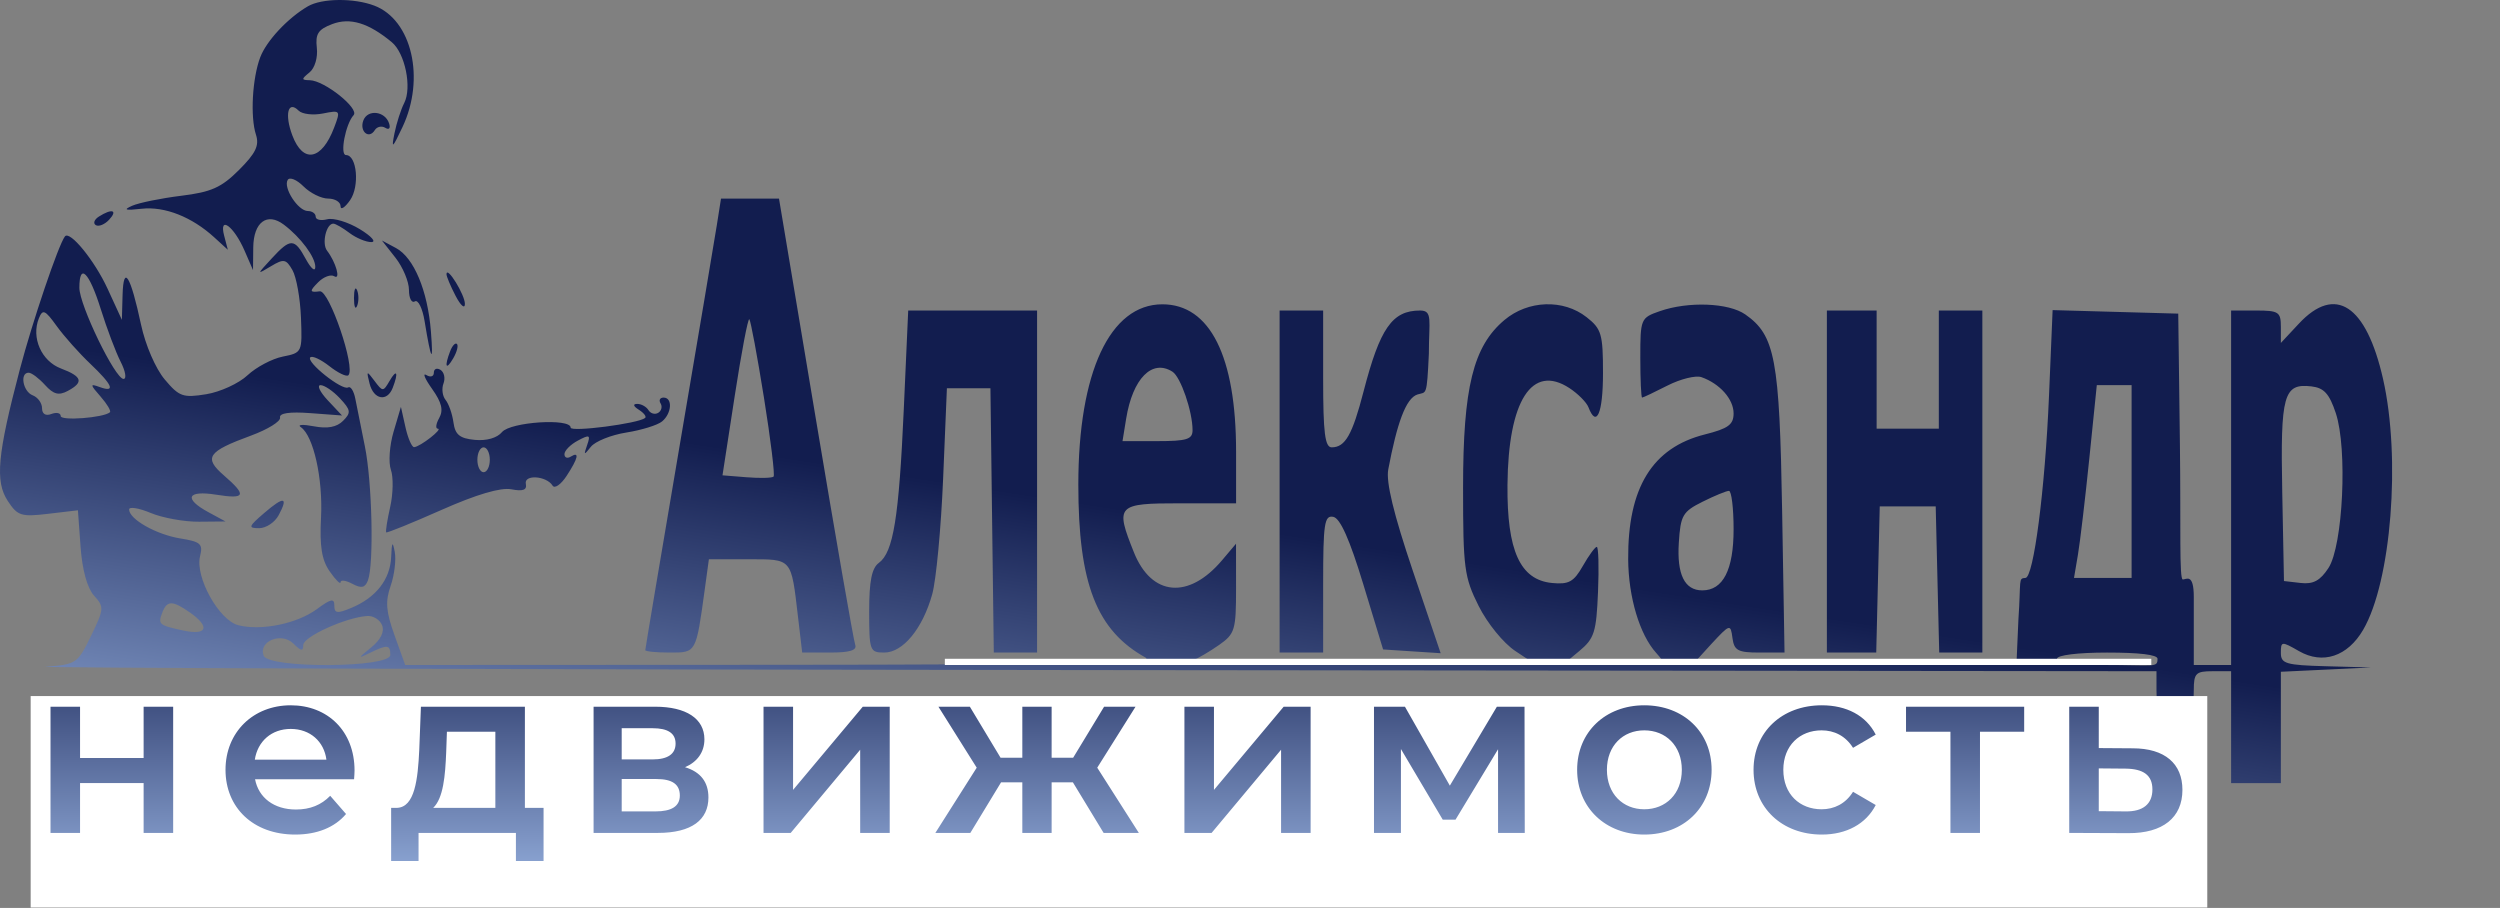
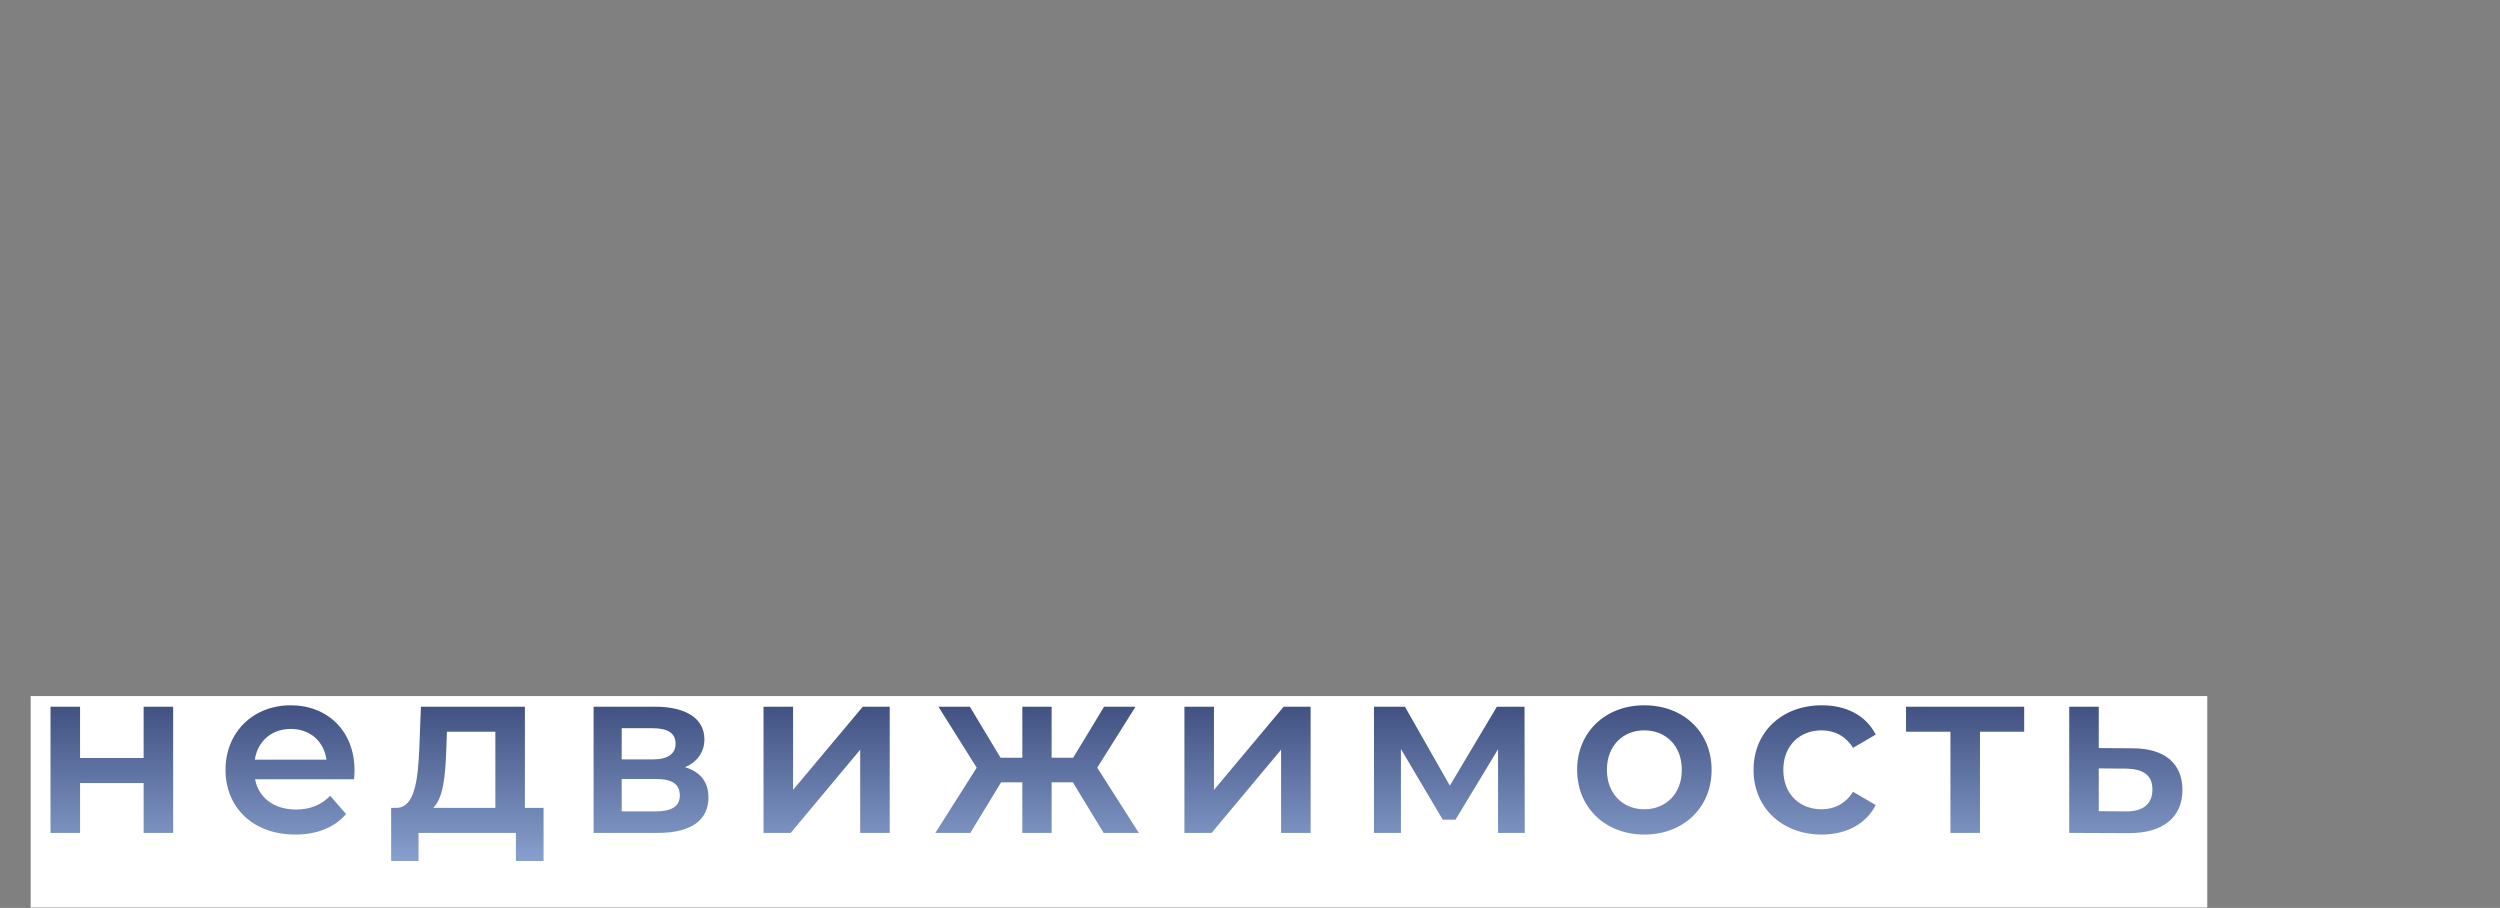
<svg xmlns="http://www.w3.org/2000/svg" width="402" height="146" viewBox="0 0 402 146" fill="none">
  <rect x="0" y="0" width="402" height="146" fill="#808080" stroke="none" />
-   <path fill-rule="evenodd" clip-rule="evenodd" d="M49.507 1.015C46.28 2.894 42.854 6.559 41.847 9.209C40.57 12.567 40.225 18.793 41.157 21.656C41.723 23.396 41.132 24.629 38.442 27.319C35.601 30.159 33.981 30.884 29.132 31.481C25.904 31.879 22.362 32.6 21.262 33.083C19.752 33.747 20.119 33.866 22.762 33.569C26.473 33.152 30.845 34.871 34.448 38.163L36.635 40.161L36.041 37.89C35.175 34.578 37.61 36.368 39.322 40.302L40.684 43.432L40.723 39.789C40.767 35.721 42.949 34.093 45.639 36.122C48.358 38.172 50.719 41.349 50.7 42.932C50.69 43.757 50.011 43.194 49.19 41.682C47.342 38.276 46.727 38.263 43.686 41.563C41.268 44.188 41.268 44.192 43.567 42.813C45.631 41.577 45.994 41.642 47.025 43.432C47.659 44.532 48.276 47.97 48.396 51.072C48.613 56.655 48.584 56.718 45.475 57.339C43.747 57.685 41.193 59.038 39.798 60.347C38.403 61.655 35.414 63.026 33.155 63.393C29.419 63.999 28.814 63.783 26.479 61.007C25.013 59.265 23.381 55.483 22.677 52.194C20.975 44.25 19.851 42.444 19.71 47.432L19.598 51.432L17.301 46.432C15.216 41.896 11.219 36.999 10.435 38.021C9.395 39.377 5.198 51.767 3.182 59.432C-0.419 73.119 -0.813 77.406 1.242 80.541C2.823 82.955 3.391 83.136 7.752 82.62L12.53 82.054L12.957 87.955C13.225 91.655 14.031 94.572 15.119 95.774C16.77 97.598 16.746 97.911 14.631 102.265C12.476 106.7 12.253 106.851 7.335 107.201C4.545 107.4 79.774 107.645 174.512 107.747L346.762 107.932V110.932C346.762 113.599 347.095 113.932 349.762 113.932C352.429 113.932 352.762 113.599 352.762 110.932C352.762 108.265 353.095 107.932 355.762 107.932H358.762V116.932V125.932H362.762H366.762V116.976V108.02L374.012 107.675L381.262 107.329L374.012 107.131C367.554 106.954 366.762 106.719 366.762 104.979C366.762 103.104 366.88 103.093 369.681 104.7C373.496 106.89 377.487 105.566 379.989 101.283C384.514 93.536 386.091 73.668 383.192 60.926C380.485 49.024 375.524 45.764 369.663 52.038L366.762 55.144V52.538C366.762 50.164 366.405 49.932 362.762 49.932H358.762V78.432V106.932H355.762H352.762V96C352.762 92.095 351.547 93.182 351 93.182C350.399 93.182 350.697 84.711 350.532 71.682L350.262 50.432L340.162 50.149L330.061 49.865L329.48 63.649C328.844 78.7 327.001 92.932 325.686 92.932C324.5 93 325 93.182 324.558 99.682L324.262 106.432L298.138 106.698L268.43 106.932L272.5 106.5L275.138 103.603C278.197 100.31 278.269 100.289 278.578 102.586C278.851 104.607 279.454 104.932 282.923 104.932H286.952L286.567 82.182C286.153 57.707 285.444 53.924 280.645 50.563C277.965 48.685 271.489 48.434 266.911 50.03C263.821 51.107 263.762 51.248 263.762 57.53C263.762 61.051 263.892 63.932 264.051 63.932C264.209 63.932 266.048 63.061 268.136 61.996C270.224 60.932 272.682 60.325 273.598 60.648C276.549 61.69 278.762 64.185 278.762 66.468C278.762 68.281 277.903 68.911 274.14 69.858C265.688 71.987 261.731 78.428 261.811 89.932C261.854 96.035 263.655 102.052 266.322 104.998C268.039 106.895 267.913 106.932 259.667 106.927L251.262 106.922L253.961 104.677C256.371 102.673 256.693 101.653 256.961 95.18C257.127 91.191 257.037 87.931 256.762 87.936C256.487 87.941 255.479 89.321 254.522 91.002C253.063 93.566 252.263 94.009 249.57 93.746C244.435 93.244 242.311 88.568 242.402 77.969C242.519 64.421 246.337 58.458 252.365 62.407C253.742 63.31 255.118 64.697 255.423 65.49C256.723 68.879 257.762 66.443 257.762 60.005C257.762 53.712 257.521 52.887 255.127 51.005C251.389 48.064 245.713 48.261 241.909 51.462C236.887 55.687 235.262 62.282 235.262 78.432C235.262 91.366 235.452 92.813 237.762 97.431C239.166 100.237 241.752 103.416 243.66 104.681L247.058 106.932L218.66 106.853C203.041 106.81 190.937 106.52 191.762 106.21C192.587 105.9 194.5 104.78 196.012 103.721C198.579 101.924 198.762 101.318 198.757 94.614L198.752 87.432L196.507 90.088C191.147 96.429 185.164 95.894 182.334 88.82C179.296 81.227 179.573 80.932 189.762 80.932H198.762V72.614C198.762 57.307 194.571 48.932 186.911 48.932C178.481 48.932 173.395 59.845 173.395 77.932C173.395 93.878 176.328 101.39 184.262 105.768C185.739 106.582 170.418 106.879 125.71 106.902L65.157 106.932L63.437 102.147C62.061 98.321 61.936 96.73 62.816 94.206C63.421 92.47 63.718 90.011 63.475 88.741C63.131 86.937 63.005 87.119 62.898 89.571C62.742 93.178 60.465 96.091 56.512 97.741C54.22 98.698 53.762 98.638 53.762 97.381C53.762 96.167 53.217 96.275 50.979 97.93C47.792 100.286 42.045 101.471 38.328 100.538C35.215 99.757 31.336 92.767 32.17 89.442C32.666 87.465 32.272 87.109 28.999 86.582C25.134 85.961 20.762 83.489 20.762 81.926C20.762 81.436 22.323 81.686 24.23 82.483C26.137 83.28 29.625 83.914 31.98 83.892L36.262 83.852L33.512 82.36C29.475 80.17 30.084 78.8 34.762 79.548C39.479 80.302 39.732 79.677 36.012 76.454C32.704 73.587 33.364 72.613 40.353 70.047C43.053 69.056 45.159 67.752 45.032 67.149C44.881 66.429 46.552 66.182 49.9 66.432L54.997 66.811L52.705 64.372C51.445 63.03 50.924 61.932 51.549 61.932C52.173 61.932 53.576 62.89 54.667 64.06C56.422 65.944 56.478 66.358 55.161 67.676C54.148 68.689 52.649 68.968 50.467 68.549C48.704 68.211 47.759 68.272 48.367 68.683C50.403 70.063 51.943 76.945 51.621 83.219C51.381 87.884 51.733 90.053 53.032 91.906C53.983 93.265 54.762 94.036 54.762 93.619C54.762 93.203 55.617 93.319 56.662 93.879C58.118 94.658 58.702 94.53 59.162 93.332C60.146 90.767 59.843 77.479 58.669 71.758C58.069 68.829 57.38 65.401 57.14 64.141C56.9 62.881 56.379 62.051 55.982 62.296C55.048 62.873 49.163 58.198 49.898 57.462C50.205 57.155 51.59 57.796 52.975 58.885C54.361 59.975 55.732 60.629 56.022 60.339C57.214 59.147 52.95 46.635 51.422 46.842C49.76 47.068 49.722 46.829 51.183 45.368C52.043 44.508 53.195 44.082 53.743 44.42C54.838 45.097 54.017 42.168 52.59 40.309C51.703 39.153 52.472 35.907 53.619 35.964C53.973 35.981 55.136 36.656 56.203 37.464C57.271 38.271 58.846 38.93 59.703 38.928C60.561 38.926 59.732 37.991 57.861 36.851C55.99 35.711 53.628 34.995 52.611 35.261C51.594 35.527 50.762 35.337 50.762 34.838C50.762 34.34 50.195 33.932 49.503 33.932C47.928 33.932 45.495 30.172 46.265 28.928C46.578 28.42 47.719 28.889 48.798 29.968C49.878 31.048 51.662 31.932 52.762 31.932C53.862 31.932 54.762 32.482 54.762 33.155C54.762 33.827 55.45 33.395 56.291 32.194C57.857 29.958 57.403 24.932 55.635 24.932C54.611 24.932 55.565 19.931 56.859 18.515C57.825 17.457 52.171 12.948 49.818 12.9C48.44 12.872 48.434 12.729 49.762 11.65C50.62 10.954 51.127 9.255 50.946 7.682C50.69 5.457 51.159 4.731 53.407 3.877C56.292 2.78 59.234 3.67 62.992 6.776C65.138 8.55 66.269 14.092 64.992 16.577C64.468 17.597 63.767 19.782 63.434 21.432C62.911 24.028 63.084 23.893 64.721 20.432C68.416 12.623 66.232 3.202 60.196 0.907C56.903 -0.345 51.753 -0.293 49.507 1.015ZM51.932 18.248C54.743 17.686 54.785 17.74 53.724 20.532C51.73 25.777 48.731 26.337 47.013 21.785C45.727 18.379 46.308 16.078 48.021 17.791C48.589 18.359 50.349 18.565 51.932 18.248ZM58.432 19.351C57.755 21.114 59.316 22.463 60.262 20.932C60.613 20.364 61.377 20.194 61.961 20.555C62.57 20.932 62.825 20.619 62.559 19.821C61.905 17.857 59.126 17.54 58.432 19.351ZM115.269 36.182C114.901 38.519 112.162 54.77 109.181 72.294C106.201 89.818 103.762 104.33 103.762 104.544C103.762 104.757 105.526 104.932 107.683 104.932C111.991 104.932 111.912 105.075 113.338 94.682L113.989 89.932H120.308C127.434 89.932 127.201 89.663 128.318 99.182L128.992 104.932H133.484C136.656 104.932 137.841 104.565 137.516 103.682C137.263 102.995 134.403 86.57 131.159 67.182L125.262 31.932H120.6H115.938L115.269 36.182ZM15.905 34.822C15.159 35.295 14.934 35.916 15.405 36.202C15.876 36.488 16.842 36.094 17.551 35.327C18.98 33.781 18.015 33.485 15.905 34.822ZM63.589 41.439C64.784 42.958 65.762 45.293 65.762 46.626C65.762 47.959 66.189 48.786 66.711 48.463C67.234 48.14 67.939 49.576 68.278 51.654C69.32 58.035 69.719 58.68 69.291 53.295C68.769 46.726 66.548 41.423 63.674 39.885L61.416 38.676L63.589 41.439ZM16.197 49.682C17.187 52.845 18.631 56.669 19.405 58.182C20.18 59.695 20.387 60.932 19.866 60.932C18.512 60.932 12.762 49.066 12.762 46.272C12.762 42.179 14.337 43.742 16.197 49.682ZM71.794 44.068C71.776 44.417 72.434 45.992 73.256 47.568C74.077 49.143 74.752 49.731 74.756 48.873C74.762 47.407 71.862 42.703 71.794 44.068ZM56.92 47.932C56.92 49.307 57.147 49.87 57.424 49.182C57.702 48.495 57.702 47.37 57.424 46.682C57.147 45.995 56.92 46.557 56.92 47.932ZM14.512 58.49C18.134 61.927 18.64 63.189 16.012 62.231C14.444 61.659 14.461 61.819 16.173 63.769C17.223 64.965 17.898 66.103 17.673 66.297C16.642 67.181 9.762 67.707 9.762 66.901C9.762 66.402 9.087 66.254 8.262 66.57C7.34 66.924 6.762 66.568 6.762 65.646C6.762 64.821 6.087 63.887 5.262 63.57C3.691 62.967 3.144 59.932 4.607 59.932C5.072 59.932 6.253 60.818 7.233 61.9C8.605 63.416 9.443 63.638 10.888 62.865C13.506 61.463 13.232 60.548 9.807 59.255C6.658 58.066 4.998 54.299 6.252 51.184C6.865 49.661 7.238 49.823 9.109 52.419C10.293 54.061 12.724 56.793 14.512 58.49ZM145.33 65.779C144.547 83.274 143.648 88.811 141.317 90.515C140.181 91.346 139.762 93.44 139.762 98.292C139.762 104.655 139.863 104.932 142.189 104.932C145.198 104.932 148.361 101.085 149.902 95.551C150.533 93.286 151.322 84.907 151.656 76.932L152.262 62.432H155.762H159.262L159.532 83.682L159.802 104.932H163.282H166.762V77.432V49.932H156.401H146.04L145.33 65.779ZM205.762 77.432V104.932H209.262H212.762V93.859C212.762 84.158 212.964 82.825 214.392 83.109C215.509 83.33 217.027 86.74 219.212 93.932L222.402 104.432L227.03 104.735L231.658 105.037L227.164 91.735C224.097 82.653 222.849 77.497 223.231 75.486C224.634 68.1 226.047 64.03 227.93 63.432C229.366 62.976 229.43 63.932 229.762 56.865C229.762 51.547 230.43 49.932 228.344 49.932C223.87 49.932 221.894 52.767 219.253 62.976C217.457 69.919 216.308 71.932 214.14 71.932C213.053 71.932 212.762 69.609 212.762 60.932V49.932H209.262H205.762V77.432ZM293.762 77.432V104.932H297.73H301.699L301.98 93.182L302.262 81.432H306.762H311.262L311.544 93.182L311.825 104.932H315.294H318.762V77.432V49.932H315.262H311.762V59.432V68.932H306.762H301.762V59.432V49.932H297.762H293.762V77.432ZM122.848 63.967C123.929 70.703 124.623 76.404 124.392 76.636C124.16 76.868 122.217 76.917 120.074 76.745L116.177 76.432L118.14 63.686C119.219 56.675 120.278 51.115 120.492 51.329C120.707 51.543 121.767 57.23 122.848 63.967ZM72.386 56.471C71.421 58.985 71.705 59.634 72.884 57.607C73.468 56.603 73.735 55.571 73.477 55.314C73.22 55.056 72.728 55.577 72.386 56.471ZM69.762 59.932C69.762 60.547 69.223 60.717 68.565 60.31C67.907 59.904 68.318 60.904 69.478 62.533C71.024 64.704 71.33 65.953 70.625 67.213C70.095 68.159 69.996 68.932 70.403 68.932C71.299 68.932 67.545 71.855 66.591 71.9C66.223 71.918 65.594 70.469 65.195 68.682L64.468 65.432L63.285 69.432C62.635 71.632 62.442 74.385 62.857 75.549C63.272 76.713 63.22 79.401 62.742 81.521C62.264 83.641 61.976 85.479 62.101 85.605C62.227 85.731 66.217 84.112 70.968 82.007C76.633 79.497 80.508 78.352 82.226 78.68C84.1 79.039 84.762 78.79 84.554 77.807C84.225 76.257 87.868 76.498 88.858 78.092C89.186 78.619 90.198 77.915 91.108 76.527C92.986 73.66 93.226 72.527 91.762 73.432C91.212 73.772 90.762 73.589 90.762 73.026C90.762 72.463 91.73 71.484 92.914 70.851C94.81 69.836 94.988 69.921 94.411 71.566C93.834 73.214 93.904 73.246 95.01 71.845C95.698 70.973 98.265 69.94 100.712 69.551C103.16 69.163 105.748 68.359 106.462 67.766C108.026 66.468 108.185 63.932 106.703 63.932C106.121 63.932 105.903 64.351 106.219 64.863C106.536 65.375 106.368 66.057 105.847 66.379C105.326 66.701 104.618 66.507 104.272 65.948C103.927 65.389 103.108 64.939 102.453 64.947C101.726 64.957 101.835 65.325 102.733 65.893C103.542 66.405 103.992 66.997 103.733 67.209C102.635 68.108 91.762 69.518 91.762 68.762C91.762 67.208 82.083 67.841 80.72 69.483C79.936 70.427 78.225 70.916 76.347 70.733C73.918 70.496 73.188 69.9 72.916 67.932C72.726 66.557 72.156 64.927 71.649 64.309C71.142 63.691 70.991 62.499 71.313 61.66C71.635 60.821 71.418 59.837 70.83 59.474C70.243 59.111 69.762 59.317 69.762 59.932ZM188.53 59.768C189.857 60.609 191.762 66.156 191.762 69.175C191.762 70.643 190.835 70.932 186.131 70.932H180.5L181.085 67.326C182.136 60.854 185.254 57.688 188.53 59.768ZM59.428 61.682C60.082 64.278 62.265 64.67 63.155 62.35C64.105 59.875 63.81 59.244 62.643 61.252C61.619 63.011 61.54 63.011 60.223 61.252C58.955 59.557 58.9 59.586 59.428 61.682ZM342.762 77.432V92.932H338.131H333.5L334.134 89.182C334.482 87.12 335.307 80.145 335.966 73.682L337.165 61.932H339.964H342.762V77.432ZM375.596 66.432C377.501 72.147 376.757 87.764 374.41 91.347C373.082 93.374 371.962 93.975 369.949 93.742L367.262 93.432L366.984 79.068C366.682 63.46 367.194 61.61 371.676 62.131C373.699 62.367 374.553 63.303 375.596 66.432ZM78.762 73.932C78.762 75.032 78.312 75.932 77.762 75.932C77.212 75.932 76.762 75.032 76.762 73.932C76.762 72.832 77.212 71.932 77.762 71.932C78.312 71.932 78.762 72.832 78.762 73.932ZM278.762 85.103C278.762 91.634 277.074 94.932 273.729 94.932C270.882 94.932 269.627 92.383 269.954 87.26C270.234 82.866 270.576 82.275 273.762 80.684C275.687 79.722 277.599 78.934 278.012 78.934C278.425 78.933 278.762 81.709 278.762 85.103ZM42.456 82.517C39.942 84.681 39.86 84.932 41.671 84.932C42.782 84.932 44.194 83.993 44.808 82.846C46.409 79.854 45.671 79.751 42.456 82.517ZM30.539 98.489C33.829 100.793 33.327 102.212 29.512 101.395C25.53 100.541 25.367 100.403 26.107 98.475C26.853 96.531 27.749 96.534 30.539 98.489ZM61.449 100.56C61.848 101.599 61.203 102.89 59.668 104.127C57.512 105.865 57.489 105.955 59.446 104.999C62.295 103.607 62.762 103.652 62.762 105.316C62.762 107.407 43.202 107.521 42.401 105.435C41.506 103.102 45.272 101.585 47.193 103.505C48.404 104.717 48.762 104.767 48.762 103.723C48.762 102.387 55.589 99.286 59.043 99.052C60.023 98.986 61.106 99.665 61.449 100.56ZM346.93 105.932C346.93 107.432 346.43 106.932 338.203 106.932C333.909 106.932 330.762 106.509 330.762 105.932C330.762 105.348 334.115 104.932 338.821 104.932C343.939 104.932 346.93 105.267 346.93 105.932ZM5.762 119.432C5.762 125.699 5.852 125.932 8.262 125.932C10.373 125.932 10.762 125.465 10.762 122.932V119.932H16.762H22.762V122.932C22.762 125.465 23.151 125.932 25.262 125.932C27.672 125.932 27.762 125.699 27.762 119.432C27.762 113.165 27.672 112.932 25.262 112.932C23.262 112.932 22.762 113.432 22.762 115.432C22.762 117.821 22.495 117.932 16.762 117.932C11.029 117.932 10.762 117.821 10.762 115.432C10.762 113.432 10.262 112.932 8.262 112.932C5.852 112.932 5.762 113.165 5.762 119.432ZM34.762 119.432V125.932H45.321C52.106 125.932 55.659 125.575 55.262 124.932C54.922 124.382 51.296 123.932 47.203 123.932C40.429 123.932 39.762 123.753 39.762 121.932C39.762 120.122 40.429 119.932 46.762 119.932C50.762 119.932 53.762 119.503 53.762 118.932C53.762 118.361 50.762 117.932 46.762 117.932C41.206 117.932 39.762 117.622 39.762 116.432C39.762 115.232 41.262 114.932 47.262 114.932C51.595 114.932 54.762 114.51 54.762 113.932C54.762 113.332 50.762 112.932 44.762 112.932H34.762V119.432ZM62.762 115.885C62.762 119.675 60.825 123.932 59.101 123.932C58.339 123.932 57.762 125.01 57.762 126.432C57.762 128.265 58.295 128.932 59.762 128.932C60.873 128.932 61.762 128.265 61.762 127.432C61.762 126.21 63.429 125.932 70.762 125.932C78.095 125.932 79.762 126.21 79.762 127.432C79.762 128.365 80.706 128.932 82.262 128.932C84.262 128.932 84.762 128.432 84.762 126.432C84.762 124.876 84.195 123.932 83.262 123.932C82.11 123.932 81.762 122.654 81.762 118.432V112.932H72.262H62.762V115.885ZM88.762 119.432V125.932H97.697C102.611 125.932 107.786 125.493 109.197 124.957C112.247 123.797 112.585 120.96 109.762 120.222C107.394 119.603 107.163 118.376 109.262 117.57C114.401 115.598 107.129 112.932 96.613 112.932H88.762V119.432ZM116.762 119.432C116.762 125.831 116.804 125.932 119.469 125.932C121.009 125.932 124.632 124.209 127.878 121.932C131.014 119.732 133.893 117.932 134.276 117.932C134.659 117.932 134.8 119.732 134.591 121.932C134.228 125.73 134.35 125.932 136.986 125.932C139.736 125.932 139.762 125.871 139.762 119.432V112.932H136.852C134.967 112.932 132.159 114.341 128.881 116.932C126.098 119.132 123.358 120.932 122.791 120.932C122.225 120.932 121.762 119.132 121.762 116.932C121.762 113.332 121.512 112.932 119.262 112.932C116.852 112.932 116.762 113.165 116.762 119.432ZM143.762 113.801C143.762 114.423 144.52 114.932 145.448 114.932C146.375 114.932 148.157 115.894 149.408 117.069L151.683 119.207L147.473 122.319L143.262 125.432L146.05 125.752C148.033 125.98 149.849 125.185 152.335 123.002C156.711 119.16 157.762 119.146 157.762 122.932C157.762 125.465 158.151 125.932 160.262 125.932C162.373 125.932 162.762 125.465 162.762 122.932C162.762 121.282 163.196 119.932 163.727 119.932C164.258 119.932 166.23 121.282 168.109 122.932C170.161 124.733 172.642 125.932 174.318 125.932H177.111L174.778 123.449C173.495 122.084 171.578 120.691 170.518 120.355C168.664 119.766 168.676 119.652 170.851 117.337C172.094 116.014 173.932 114.932 174.936 114.932C175.94 114.932 176.762 114.423 176.762 113.801C176.762 111.824 169.634 113.68 166.801 116.394C163.391 119.662 162.762 119.59 162.762 115.932C162.762 113.399 162.373 112.932 160.262 112.932C158.151 112.932 157.762 113.399 157.762 115.932C157.762 119.597 156.58 119.726 153.496 116.4C150.999 113.708 143.762 111.775 143.762 113.801ZM180.762 119.432C180.762 125.895 180.778 125.932 183.581 125.932C185.31 125.932 188.474 124.385 191.762 121.932C194.711 119.732 197.391 117.932 197.719 117.932C198.047 117.932 198.143 119.732 197.933 121.932C197.577 125.673 197.721 125.932 200.157 125.932C202.696 125.932 202.762 125.769 202.762 119.432C202.762 113.3 202.631 112.932 200.443 112.932C199.167 112.932 195.711 114.732 192.762 116.932C189.813 119.132 187.032 120.932 186.581 120.932C186.131 120.932 185.762 119.132 185.762 116.932C185.762 113.332 185.512 112.932 183.262 112.932C180.852 112.932 180.762 113.165 180.762 119.432ZM209.762 119.432C209.762 125.699 209.852 125.932 212.262 125.932C214.603 125.932 214.766 125.599 214.823 120.682L214.884 115.432L217.53 120.682C219.766 125.119 220.605 125.932 222.952 125.932C225.283 125.932 226.172 125.09 228.495 120.682L231.262 115.432L231.564 120.682C231.842 125.503 232.066 125.932 234.314 125.932C236.66 125.932 236.762 125.662 236.762 119.432V112.932H232.43C228.311 112.932 227.973 113.159 225.55 117.565L223.002 122.198L220.287 117.565C217.793 113.309 217.254 112.932 213.667 112.932H209.762V119.432ZM245.762 114.684C241.523 116.801 240.619 120.588 243.689 123.366C246.379 125.801 257.752 126.614 263.262 124.765C266.91 123.541 267.262 123.116 267.262 119.928C267.262 116.932 266.761 116.182 263.762 114.684C259.192 112.401 250.332 112.401 245.762 114.684ZM276.972 114.009C273.184 115.161 271.165 118.947 272.754 121.917C275.06 126.226 290.835 127.375 294.542 123.505C296.186 121.788 296.107 121.739 292.762 122.377C281.271 124.571 277.762 123.882 277.762 119.432C277.762 114.982 281.271 114.293 292.762 116.487C296.12 117.128 296.192 117.082 294.524 115.342C292.473 113.201 282.197 112.421 276.972 114.009ZM299.762 113.932C299.762 114.482 301.562 114.932 303.762 114.932H307.762V120.432C307.762 125.876 307.792 125.932 310.762 125.932C313.732 125.932 313.762 125.876 313.762 120.432V114.932H317.762C319.962 114.932 321.762 114.482 321.762 113.932C321.762 113.326 317.429 112.932 310.762 112.932C304.095 112.932 299.762 113.326 299.762 113.932ZM325.762 119.432V125.932H334.697C344.227 125.932 348.762 124.851 348.762 122.579C348.762 120.025 346.142 118.939 338.409 118.285C331.229 117.678 330.762 117.495 330.762 115.285C330.762 113.442 330.22 112.932 328.262 112.932C325.852 112.932 325.762 113.165 325.762 119.432ZM76.762 119.432V123.932H71.445H66.129L67.173 119.432C68.209 114.964 68.247 114.932 72.489 114.932H76.762V119.432ZM104.785 116.432C104.785 116.982 102.305 117.567 99.274 117.732C94.763 117.977 93.762 117.741 93.762 116.432C93.762 115.123 94.763 114.887 99.274 115.132C102.305 115.297 104.785 115.882 104.785 116.432ZM260.828 115.967C263.345 117.314 263.345 121.55 260.828 122.897C258.081 124.367 250.483 124.179 248.306 122.588C246.052 120.94 246.853 116.316 249.513 115.621C252.842 114.751 258.902 114.936 260.828 115.967ZM104.18 120.539C105.05 120.873 105.762 121.773 105.762 122.539C105.762 123.575 104.224 123.932 99.762 123.932C94.429 123.932 93.762 123.71 93.762 121.932C93.762 120.234 94.429 119.932 98.18 119.932C100.61 119.932 103.31 120.205 104.18 120.539ZM341.257 120.93C345.382 122.498 343.206 123.932 336.703 123.932C332.419 123.932 330.762 123.56 330.762 122.599C330.762 121.865 331.062 120.965 331.429 120.599C332.428 119.599 338.274 119.796 341.257 120.93Z" fill="url(#paint0_linear_447_140)" />
  <rect x="4.93" y="111.932" width="350" height="34" fill="white" />
-   <rect x="151.93" y="105.932" width="194" height="1" fill="white" />
  <path d="M8.122 133.932H12.872V125.914H23.094V133.932H27.844V113.64H23.094V121.886H12.872V113.64H8.122V133.932ZM57.01 123.9C57.01 117.554 52.678 113.412 46.75 113.412C40.708 113.412 36.262 117.744 36.262 123.786C36.262 129.828 40.67 134.198 47.472 134.198C50.968 134.198 53.818 133.058 55.642 130.892L53.096 127.966C51.652 129.448 49.866 130.17 47.586 130.17C44.052 130.17 41.582 128.27 41.012 125.306H56.934C56.972 124.85 57.01 124.28 57.01 123.9ZM46.75 117.212C49.866 117.212 52.108 119.226 52.488 122.152H40.974C41.43 119.188 43.672 117.212 46.75 117.212ZM84.403 129.904V113.64H67.683L67.417 120.594C67.189 125.344 66.695 129.79 63.845 129.904H62.895V138.454H67.303V133.932H82.959V138.454H87.405V129.904H84.403ZM71.749 120.936L71.863 117.668H79.653V129.904H69.659C71.293 128.346 71.597 124.736 71.749 120.936ZM110.153 123.368C112.091 122.532 113.269 120.974 113.269 118.884C113.269 115.54 110.305 113.64 105.365 113.64H95.448V133.932H105.783C111.255 133.932 113.915 131.804 113.915 128.232C113.915 125.762 112.661 124.128 110.153 123.368ZM99.969 117.098H104.947C107.379 117.098 108.633 117.896 108.633 119.568C108.633 121.24 107.379 122.114 104.947 122.114H99.969V117.098ZM105.403 130.474H99.969V125.268H105.555C108.139 125.268 109.317 126.142 109.317 127.928C109.317 129.676 107.949 130.474 105.403 130.474ZM122.775 133.932H127.145L138.317 120.556V133.932H143.067V113.64H138.735L127.525 127.016V113.64H122.775V133.932ZM177.462 133.932H183.124L176.436 123.444L182.592 113.64H177.538L172.56 121.848H169.102V113.64H164.39V121.848H160.894L155.954 113.64H150.9L157.056 123.444L150.406 133.932H156.03L160.97 125.8H164.39V133.932H169.102V125.8H172.522L177.462 133.932ZM190.455 133.932H194.825L205.997 120.556V133.932H210.747V113.64H206.415L195.205 127.016V113.64H190.455V133.932ZM245.181 133.932L245.143 113.64H240.697L233.135 126.332L225.915 113.64H220.937V133.932H225.269V120.442L231.995 131.804H234.047L240.887 120.48V133.932H245.181ZM264.396 134.198C270.704 134.198 275.226 129.866 275.226 123.786C275.226 117.706 270.704 113.412 264.396 113.412C258.164 113.412 253.604 117.706 253.604 123.786C253.604 129.866 258.164 134.198 264.396 134.198ZM264.396 130.132C260.976 130.132 258.392 127.662 258.392 123.786C258.392 119.91 260.976 117.44 264.396 117.44C267.854 117.44 270.438 119.91 270.438 123.786C270.438 127.662 267.854 130.132 264.396 130.132ZM292.952 134.198C296.904 134.198 300.058 132.488 301.616 129.448L297.968 127.32C296.752 129.258 294.928 130.132 292.914 130.132C289.418 130.132 286.758 127.738 286.758 123.786C286.758 119.872 289.418 117.44 292.914 117.44C294.928 117.44 296.752 118.314 297.968 120.252L301.616 118.124C300.058 115.046 296.904 113.412 292.952 113.412C286.53 113.412 281.97 117.706 281.97 123.786C281.97 129.866 286.53 134.198 292.952 134.198ZM325.487 113.64H306.487V117.668H313.631V133.932H318.381V117.668H325.487V113.64ZM342.916 120.328L337.482 120.29V113.64H332.732V133.932L342.232 133.97C347.78 134.008 350.934 131.462 350.934 127.016C350.934 122.798 348.122 120.328 342.916 120.328ZM341.814 130.474L337.482 130.436V123.558L341.814 123.596C344.626 123.634 346.108 124.622 346.108 126.94C346.108 129.296 344.588 130.512 341.814 130.474Z" fill="url(#paint1_linear_447_140)" />
  <defs>
    <linearGradient id="paint0_linear_447_140" x1="21.93" y1="57.432" x2="10.93" y2="128.932" gradientUnits="userSpaceOnUse">
      <stop stop-color="#121D4F" />
      <stop offset="1" stop-color="#94AEDC" />
    </linearGradient>
    <linearGradient id="paint1_linear_447_140" x1="203.43" y1="96.932" x2="203.43" y2="142.932" gradientUnits="userSpaceOnUse">
      <stop stop-color="#121D4F" />
      <stop offset="1" stop-color="#94AEDC" />
    </linearGradient>
  </defs>
</svg>